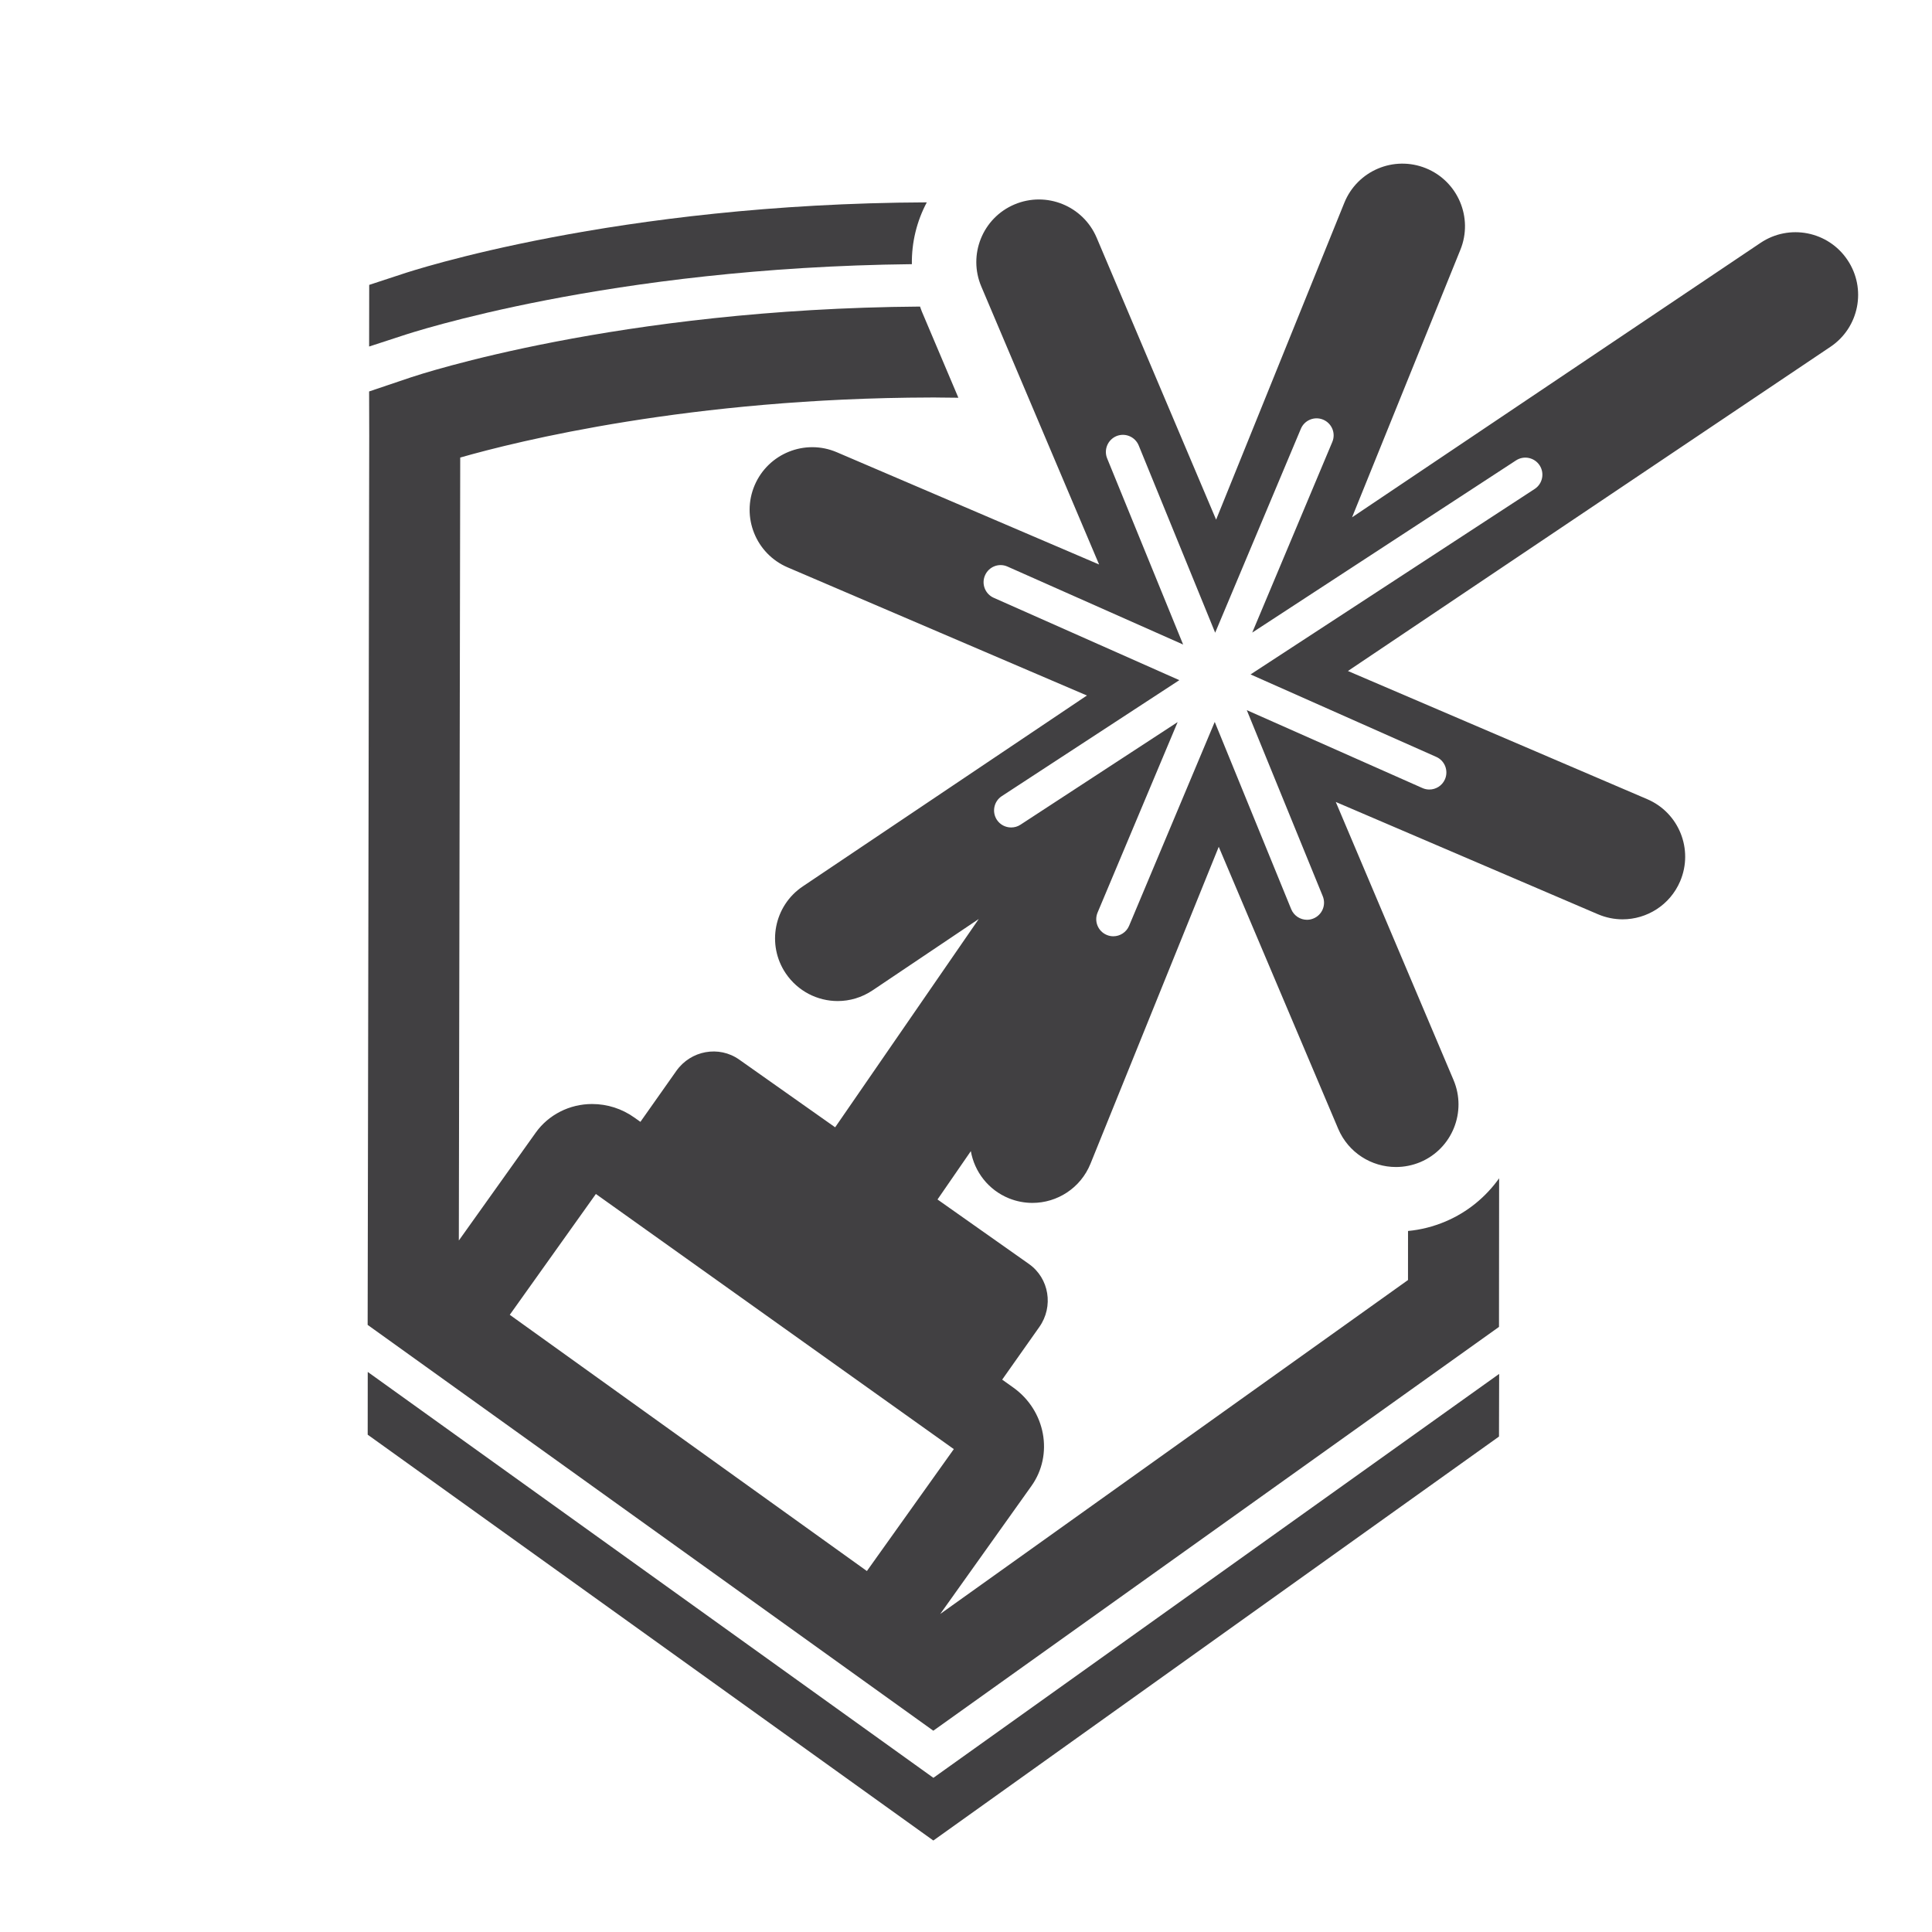
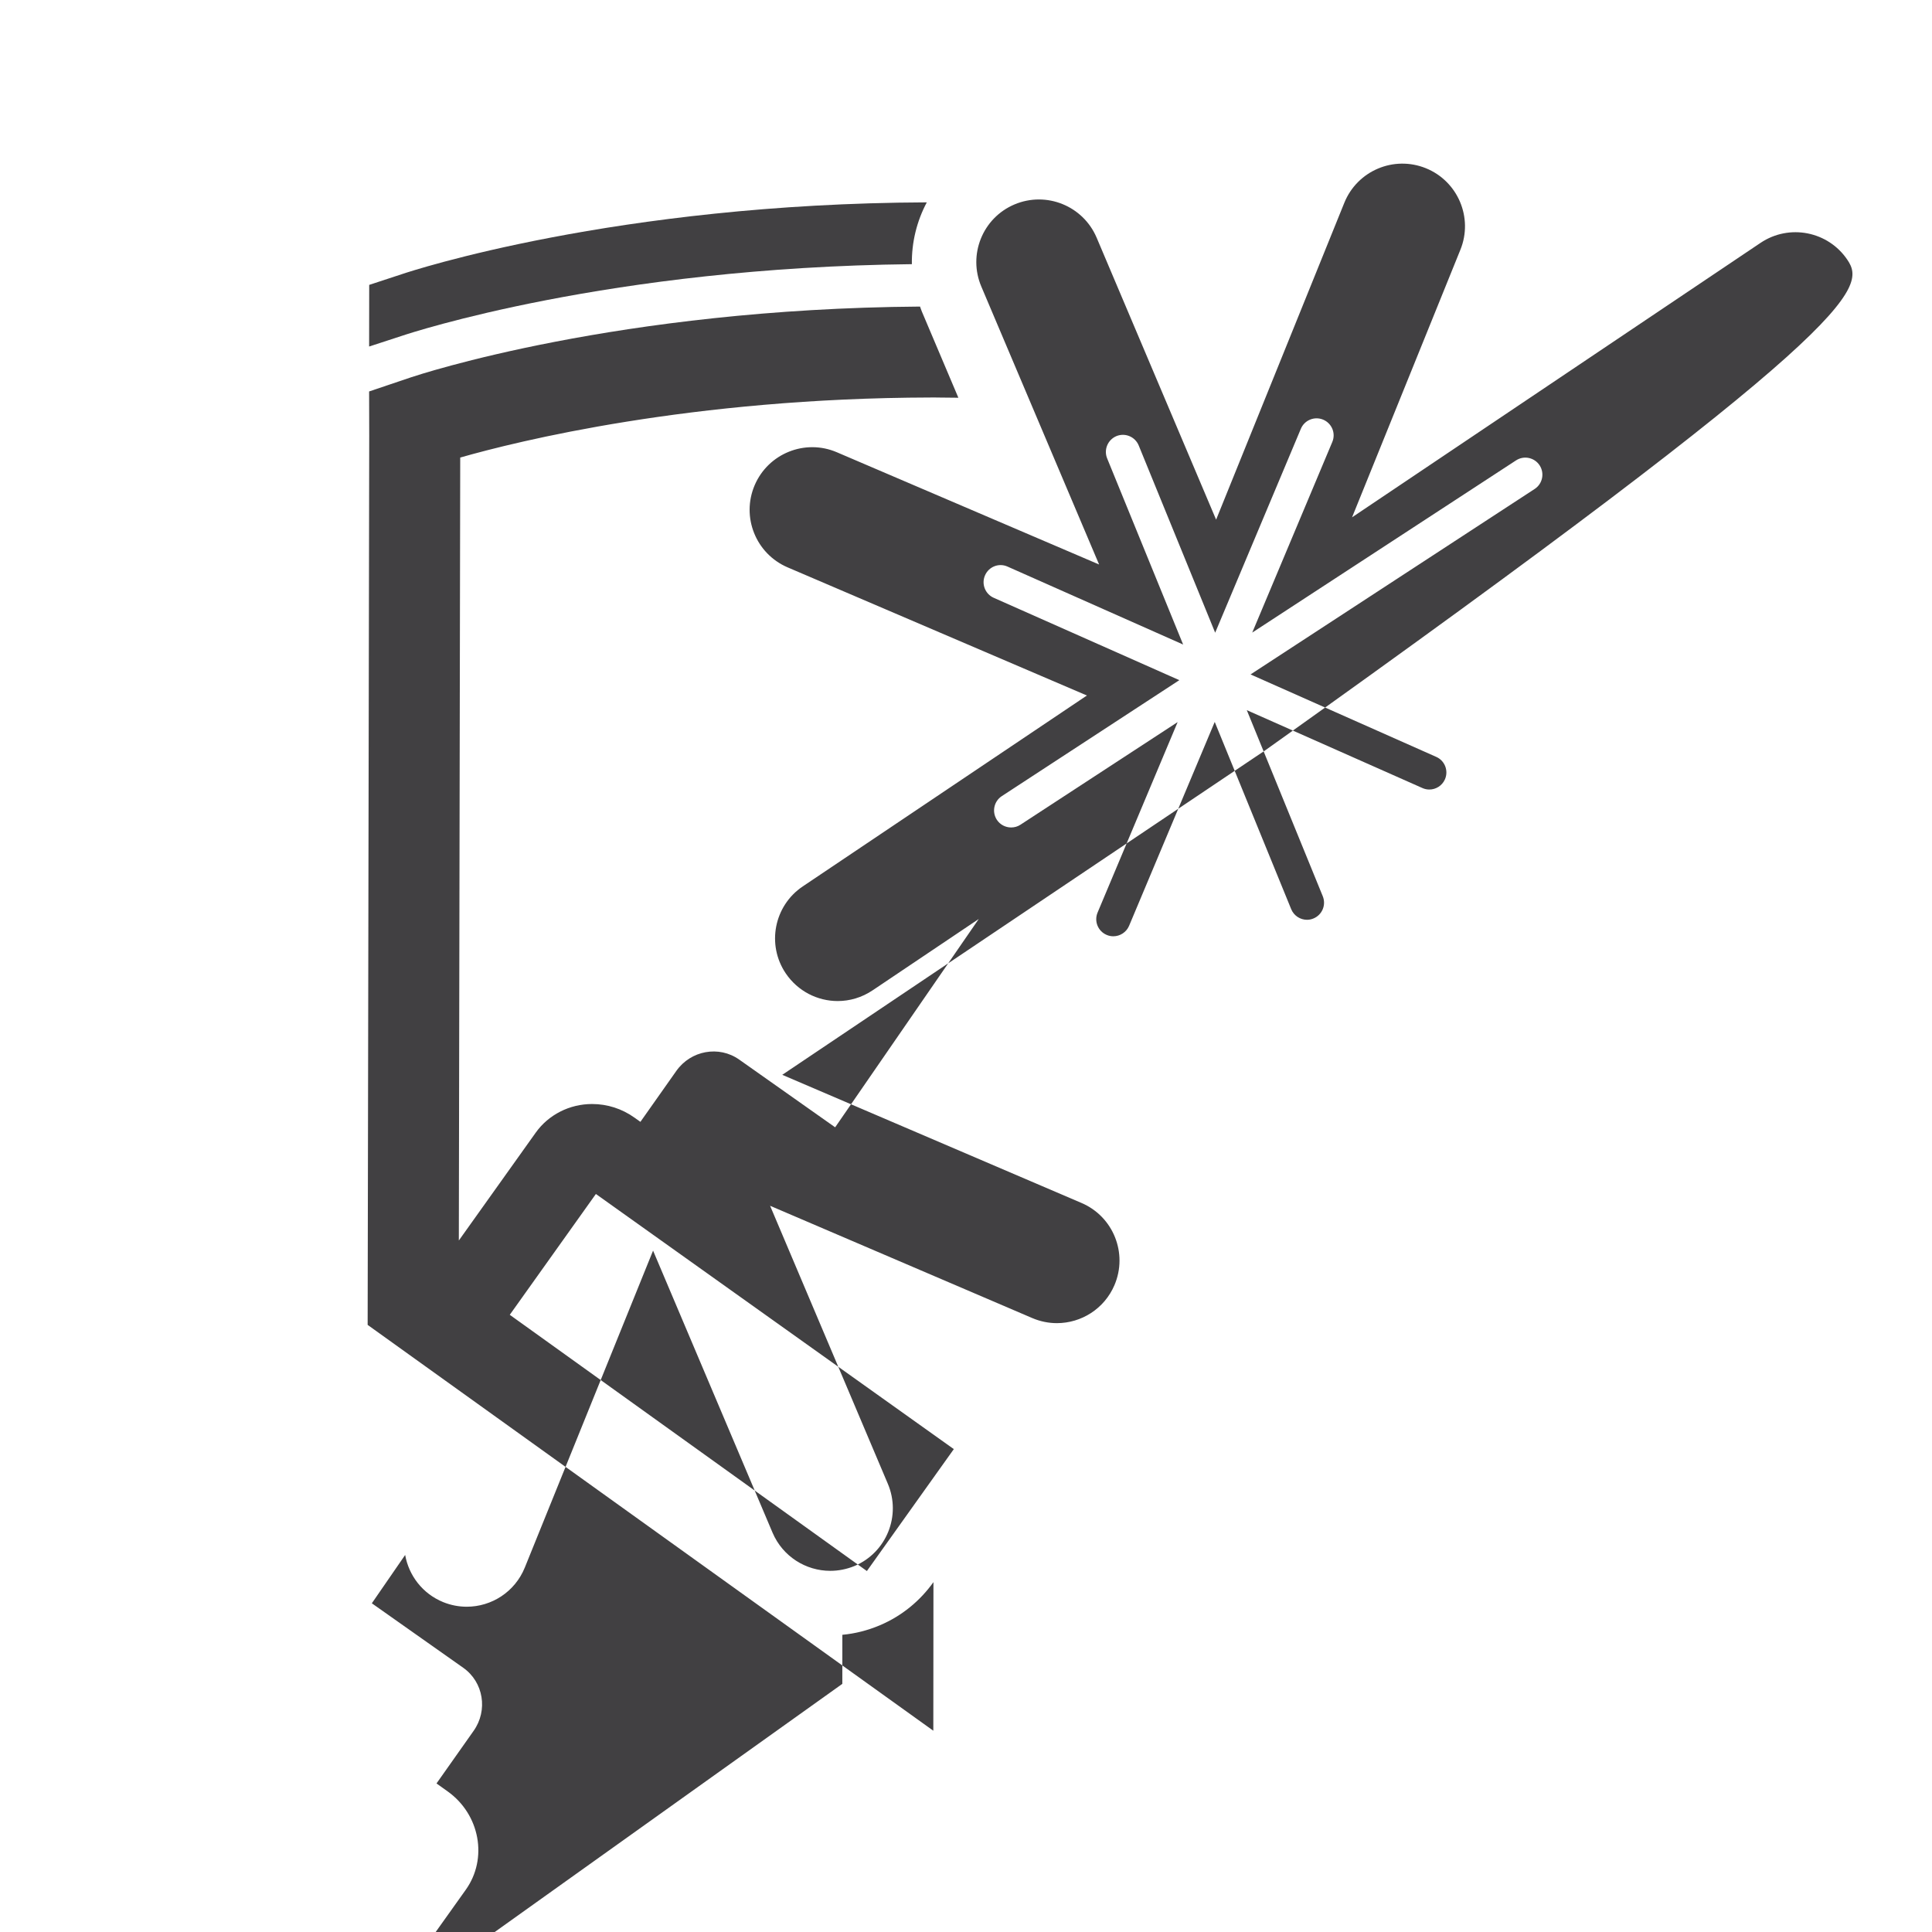
<svg xmlns="http://www.w3.org/2000/svg" version="1.1" id="Vrstva_1" x="0px" y="0px" width="120px" height="120px" viewBox="0 0 120 120" enable-background="new 0 0 120 120" xml:space="preserve">
  <g>
    <g>
      <path fill="#414042" d="M56.638,16.408c-0.02-1.349,0.304-2.669,0.927-3.839c-19.348,0.077-32.029,4.267-32.563,4.446l-2.07,0.68    l-0.005,3.828L25,20.847C25.523,20.673,37.813,16.612,56.638,16.408z" />
-       <polygon fill="#414042" points="22.841,85.213 22.838,89.111 57.971,114.318 93.105,89.227 93.115,85.336 57.975,110.424   " />
-       <path fill="#414042" d="M114.748,16.144c-1.195-1.783-3.613-2.256-5.395-1.061L83.979,32.132l6.729-16.621    c0.807-1.989-0.156-4.257-2.146-5.063c-1.992-0.804-4.256,0.154-5.064,2.148l-7.963,19.681l-7.422-17.518    c-0.842-1.974-3.119-2.897-5.1-2.062c-1.979,0.837-2.901,3.119-2.063,5.098l7.317,17.267L51.98,28.091    c-1.973-0.847-4.259,0.07-5.105,2.043c-0.846,1.977,0.072,4.26,2.044,5.105l18.591,7.96L49.86,55.057    c-1.781,1.198-2.257,3.614-1.059,5.396c0.753,1.117,1.979,1.724,3.231,1.724c0.745,0,1.5-0.218,2.166-0.665l6.595-4.432    l-8.92,12.939l-5.961-4.207c-1.255-0.887-3.005-0.57-3.904,0.704l-2.231,3.164l-0.36-0.256c-0.779-0.559-1.694-0.852-2.643-0.852    c-1.398,0-2.707,0.665-3.502,1.782l-4.773,6.696l0.086-48.631c3.527-1.009,14.317-3.696,29.225-3.73h0.112h0.091h0.062h0.063    l0.026,0.002h0.093c0.425,0.002,0.848,0.007,1.269,0.013l-2.265-5.346c-0.045-0.105-0.077-0.214-0.116-0.317    c-18.776,0.137-31.096,4.222-31.621,4.396l-2.598,0.877l0.007,2.744l-0.098,55.233l35.135,25.207l35.135-25.082l0.008-9.229    c-0.818,1.147-1.943,2.092-3.33,2.681c-0.752,0.317-1.531,0.516-2.328,0.59l-0.002,3.047l-29.054,20.742l5.664-7.95    c1.387-1.943,0.881-4.684-1.125-6.113l-0.691-0.493l2.305-3.267c0.902-1.275,0.615-3.029-0.643-3.917l-5.679-4.006l2.07-3.002    c0.225,1.273,1.08,2.409,2.367,2.931c0.479,0.193,0.973,0.284,1.459,0.284c1.537,0,2.99-0.917,3.605-2.432l7.967-19.686    l7.422,17.521c0.633,1.482,2.07,2.368,3.584,2.368c0.508,0,1.021-0.099,1.516-0.305c1.977-0.837,2.898-3.122,2.061-5.099    l-7.314-17.27l16.283,6.974c0.5,0.213,1.02,0.316,1.529,0.316c1.51,0,2.945-0.884,3.576-2.36c0.844-1.975-0.07-4.259-2.045-5.104    l-18.588-7.96l29.973-20.138C115.475,20.343,115.949,17.926,114.748,16.144z M59.243,90.007l-5.399,7.573L31.663,81.665    l5.348-7.505L59.243,90.007z M95.322,30.37L77.674,41.89l11.535,5.122c0.533,0.234,0.775,0.863,0.537,1.399    c-0.176,0.395-0.563,0.628-0.969,0.628c-0.141,0-0.289-0.029-0.428-0.092l-10.908-4.838l4.719,11.558    c0.221,0.544-0.039,1.16-0.58,1.382c-0.131,0.056-0.266,0.081-0.4,0.081c-0.418,0-0.813-0.25-0.982-0.661L75.449,44.84    l-5.32,12.665c-0.17,0.402-0.566,0.649-0.979,0.649c-0.137,0-0.277-0.027-0.41-0.084c-0.543-0.228-0.793-0.85-0.568-1.388    l4.973-11.832l-9.762,6.374c-0.18,0.119-0.379,0.171-0.58,0.171c-0.346,0-0.684-0.167-0.889-0.479    c-0.318-0.492-0.18-1.148,0.309-1.467l11.027-7.203l-11.527-5.115c-0.537-0.237-0.778-0.865-0.541-1.398    c0.236-0.539,0.863-0.783,1.398-0.541l10.906,4.841l-4.719-11.56c-0.223-0.544,0.039-1.162,0.578-1.387    c0.545-0.22,1.16,0.042,1.383,0.585l4.748,11.627l5.322-12.665c0.225-0.539,0.848-0.794,1.387-0.567    c0.541,0.229,0.795,0.848,0.564,1.39l-4.971,11.835l16.383-10.694c0.486-0.321,1.146-0.184,1.467,0.306    C95.947,29.393,95.811,30.049,95.322,30.37z" />
+       <path fill="#414042" d="M114.748,16.144c-1.195-1.783-3.613-2.256-5.395-1.061L83.979,32.132l6.729-16.621    c0.807-1.989-0.156-4.257-2.146-5.063c-1.992-0.804-4.256,0.154-5.064,2.148l-7.963,19.681l-7.422-17.518    c-0.842-1.974-3.119-2.897-5.1-2.062c-1.979,0.837-2.901,3.119-2.063,5.098l7.317,17.267L51.98,28.091    c-1.973-0.847-4.259,0.07-5.105,2.043c-0.846,1.977,0.072,4.26,2.044,5.105l18.591,7.96L49.86,55.057    c-1.781,1.198-2.257,3.614-1.059,5.396c0.753,1.117,1.979,1.724,3.231,1.724c0.745,0,1.5-0.218,2.166-0.665l6.595-4.432    l-8.92,12.939l-5.961-4.207c-1.255-0.887-3.005-0.57-3.904,0.704l-2.231,3.164l-0.36-0.256c-0.779-0.559-1.694-0.852-2.643-0.852    c-1.398,0-2.707,0.665-3.502,1.782l-4.773,6.696l0.086-48.631c3.527-1.009,14.317-3.696,29.225-3.73h0.112h0.091h0.062h0.063    l0.026,0.002h0.093c0.425,0.002,0.848,0.007,1.269,0.013l-2.265-5.346c-0.045-0.105-0.077-0.214-0.116-0.317    c-18.776,0.137-31.096,4.222-31.621,4.396l-2.598,0.877l0.007,2.744l-0.098,55.233l35.135,25.207l0.008-9.229    c-0.818,1.147-1.943,2.092-3.33,2.681c-0.752,0.317-1.531,0.516-2.328,0.59l-0.002,3.047l-29.054,20.742l5.664-7.95    c1.387-1.943,0.881-4.684-1.125-6.113l-0.691-0.493l2.305-3.267c0.902-1.275,0.615-3.029-0.643-3.917l-5.679-4.006l2.07-3.002    c0.225,1.273,1.08,2.409,2.367,2.931c0.479,0.193,0.973,0.284,1.459,0.284c1.537,0,2.99-0.917,3.605-2.432l7.967-19.686    l7.422,17.521c0.633,1.482,2.07,2.368,3.584,2.368c0.508,0,1.021-0.099,1.516-0.305c1.977-0.837,2.898-3.122,2.061-5.099    l-7.314-17.27l16.283,6.974c0.5,0.213,1.02,0.316,1.529,0.316c1.51,0,2.945-0.884,3.576-2.36c0.844-1.975-0.07-4.259-2.045-5.104    l-18.588-7.96l29.973-20.138C115.475,20.343,115.949,17.926,114.748,16.144z M59.243,90.007l-5.399,7.573L31.663,81.665    l5.348-7.505L59.243,90.007z M95.322,30.37L77.674,41.89l11.535,5.122c0.533,0.234,0.775,0.863,0.537,1.399    c-0.176,0.395-0.563,0.628-0.969,0.628c-0.141,0-0.289-0.029-0.428-0.092l-10.908-4.838l4.719,11.558    c0.221,0.544-0.039,1.16-0.58,1.382c-0.131,0.056-0.266,0.081-0.4,0.081c-0.418,0-0.813-0.25-0.982-0.661L75.449,44.84    l-5.32,12.665c-0.17,0.402-0.566,0.649-0.979,0.649c-0.137,0-0.277-0.027-0.41-0.084c-0.543-0.228-0.793-0.85-0.568-1.388    l4.973-11.832l-9.762,6.374c-0.18,0.119-0.379,0.171-0.58,0.171c-0.346,0-0.684-0.167-0.889-0.479    c-0.318-0.492-0.18-1.148,0.309-1.467l11.027-7.203l-11.527-5.115c-0.537-0.237-0.778-0.865-0.541-1.398    c0.236-0.539,0.863-0.783,1.398-0.541l10.906,4.841l-4.719-11.56c-0.223-0.544,0.039-1.162,0.578-1.387    c0.545-0.22,1.16,0.042,1.383,0.585l4.748,11.627l5.322-12.665c0.225-0.539,0.848-0.794,1.387-0.567    c0.541,0.229,0.795,0.848,0.564,1.39l-4.971,11.835l16.383-10.694c0.486-0.321,1.146-0.184,1.467,0.306    C95.947,29.393,95.811,30.049,95.322,30.37z" />
    </g>
  </g>
  <g>
</g>
  <g>
</g>
  <g>
</g>
  <g>
</g>
  <g>
</g>
  <g>
</g>
</svg>